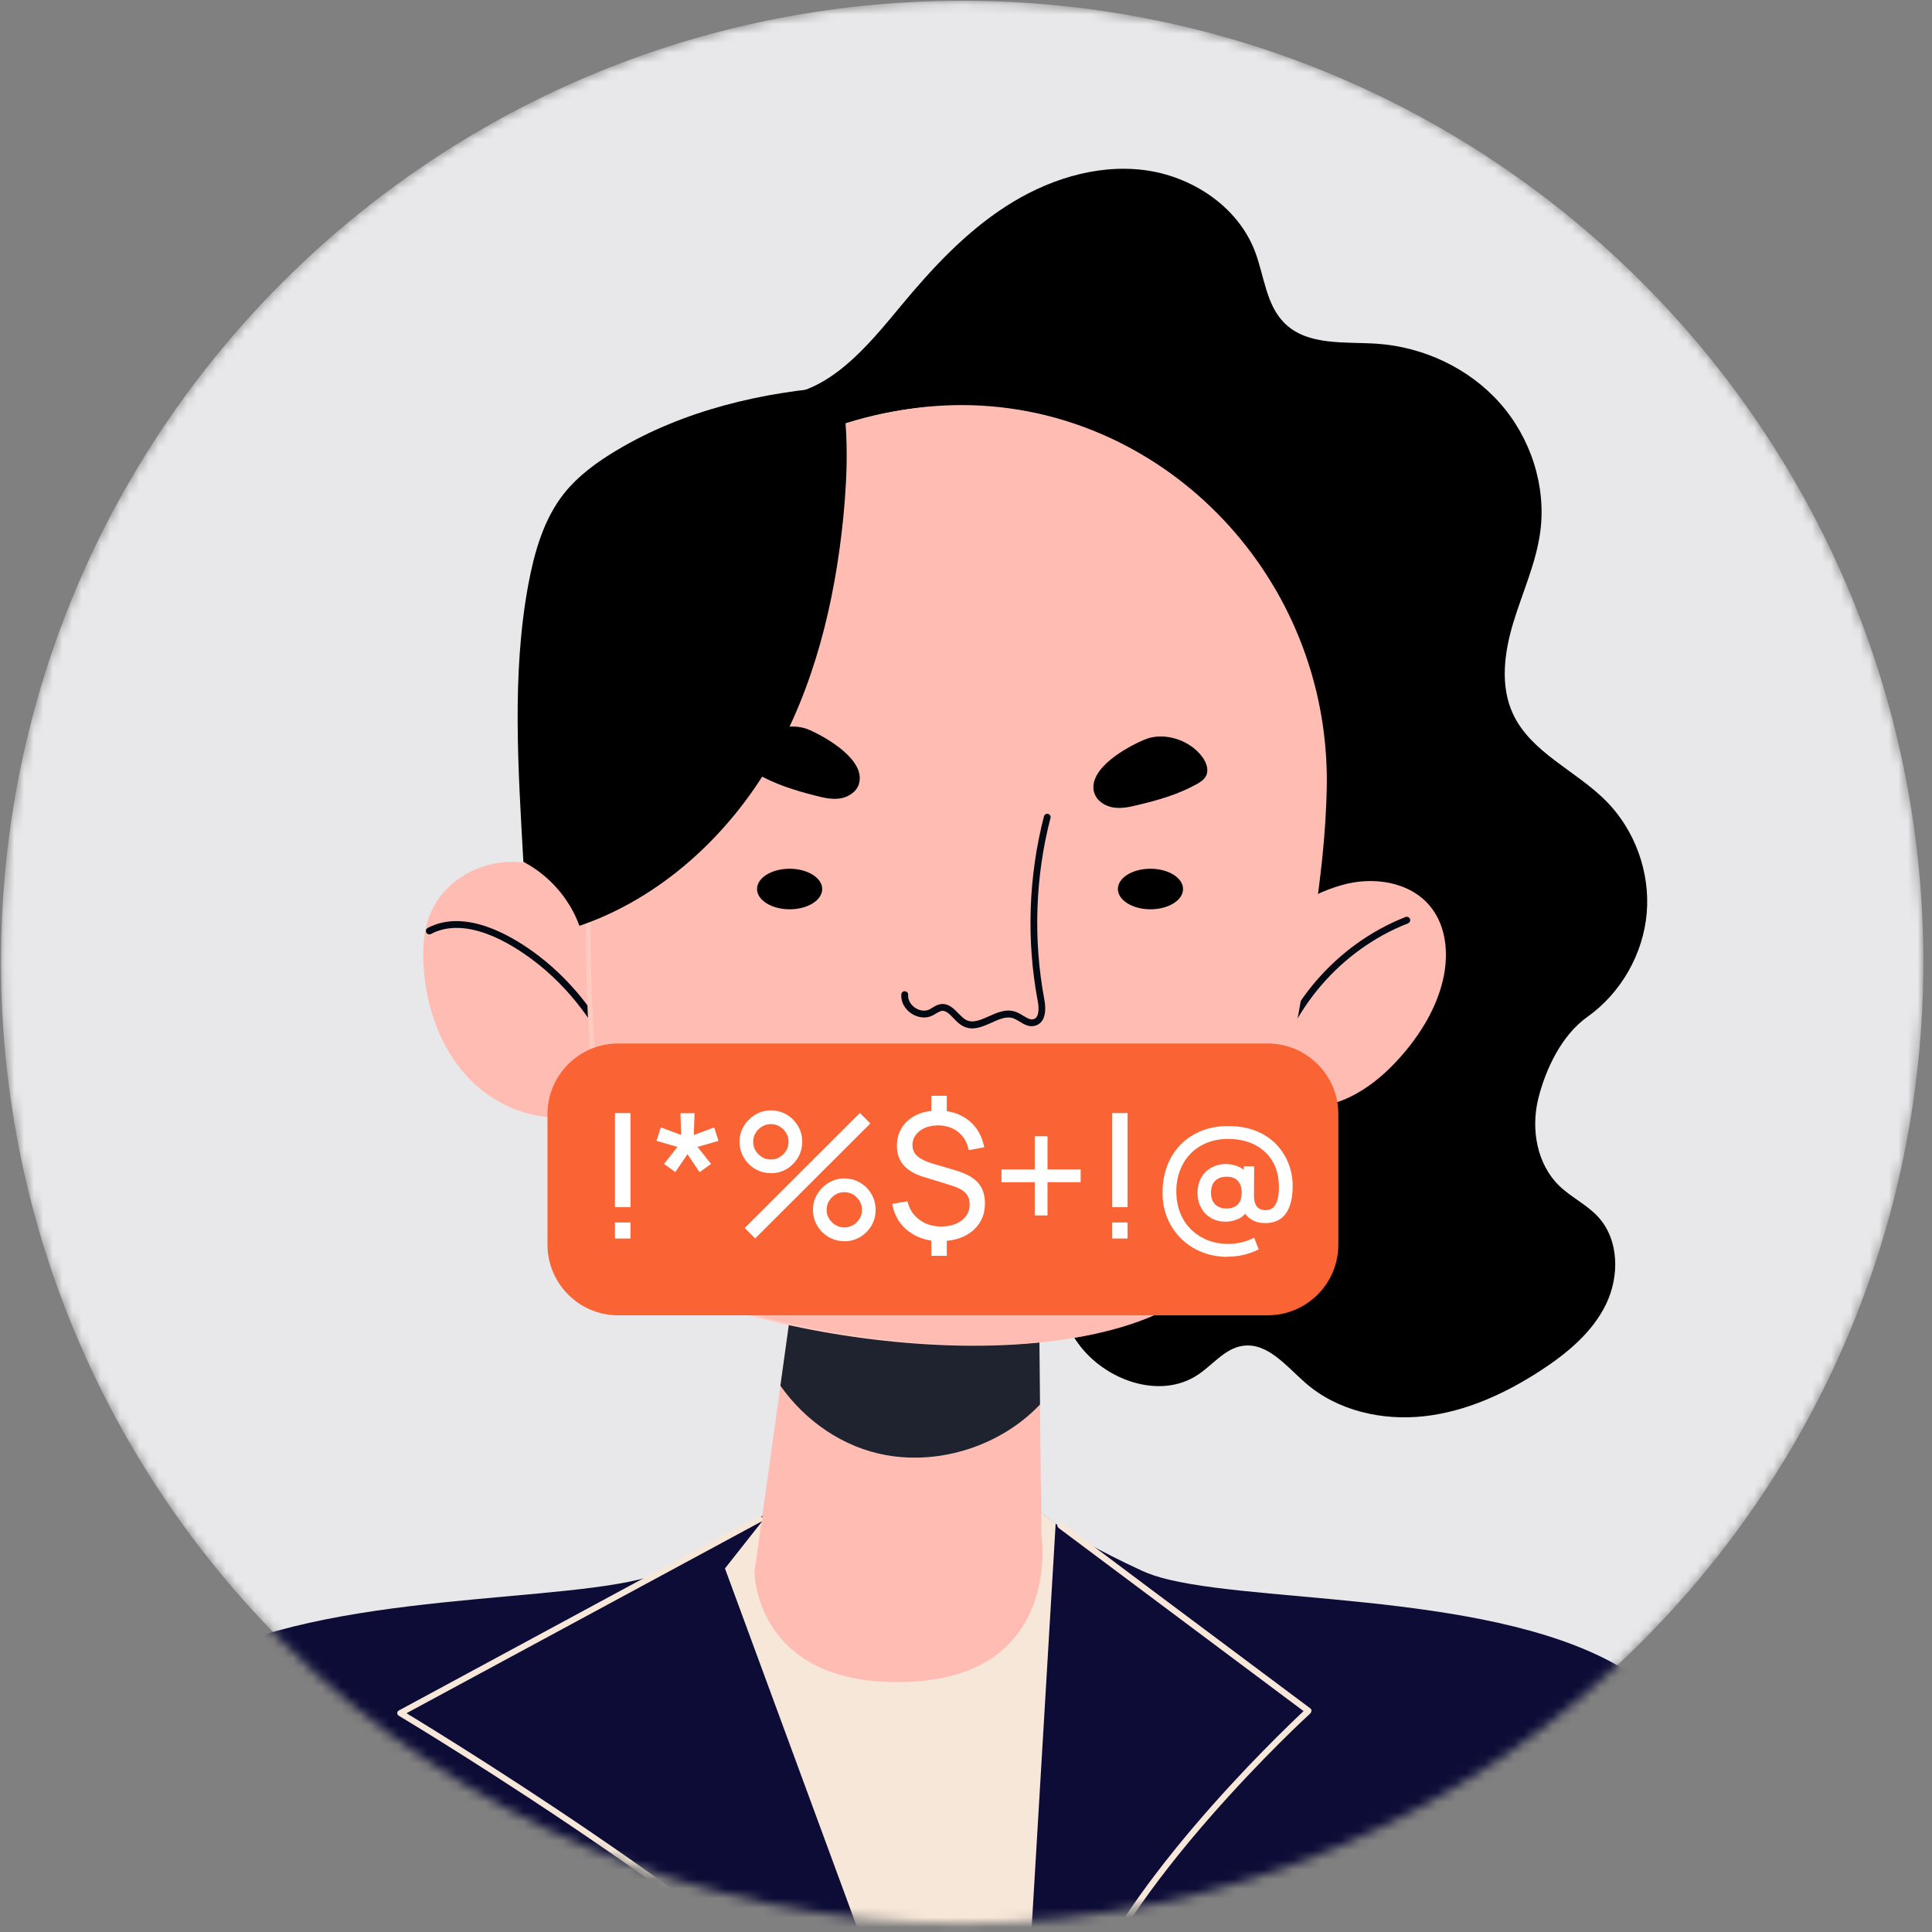
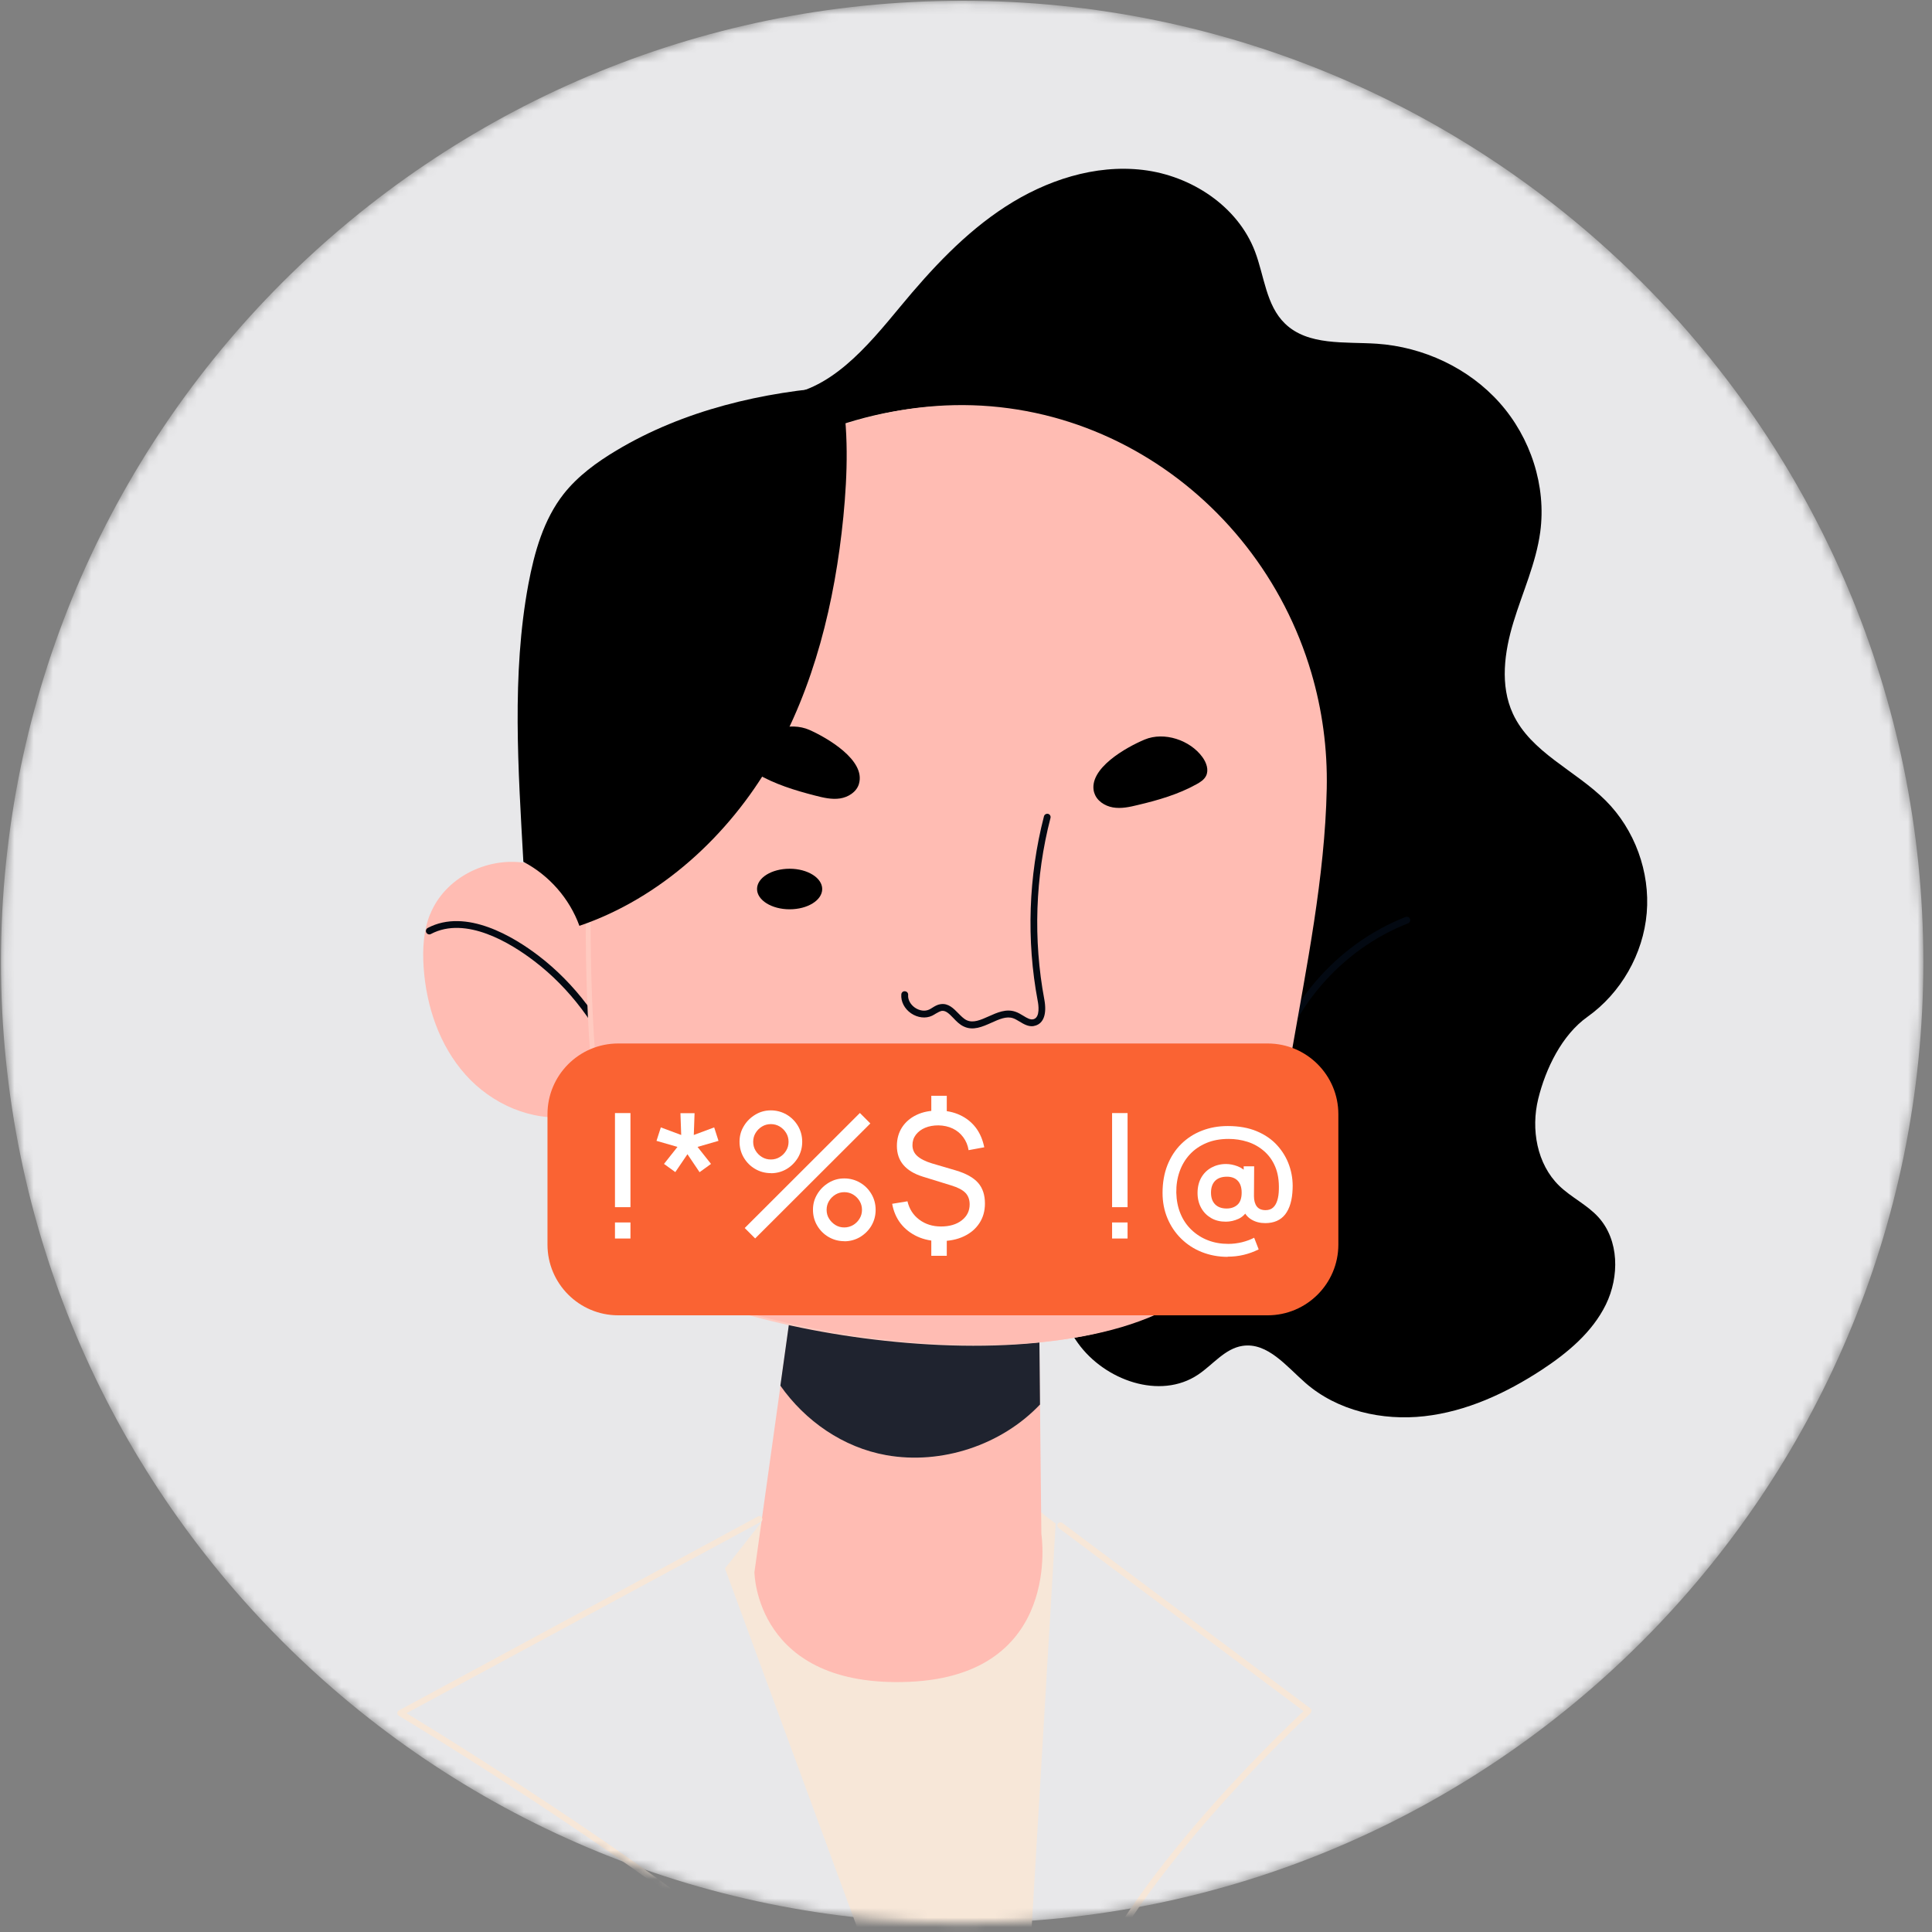
<svg xmlns="http://www.w3.org/2000/svg" width="201" height="201" viewBox="0 0 201 201" fill="none">
  <rect x="0" y="0" width="201" height="201" fill="#808080" stroke="none" />
  <mask id="mask0_6052_15247" style="mask-type:luminance" maskUnits="userSpaceOnUse" x="0" y="0" width="201" height="201">
    <path d="M100.1 200.08C155.328 200.08 200.1 155.309 200.1 100.08C200.1 44.852 155.328 0.08 100.1 0.08C44.871 0.08 0.1 44.852 0.1 100.08C0.1 155.309 44.871 200.08 100.1 200.08Z" fill="white" />
  </mask>
  <g mask="url(#mask0_6052_15247)">
    <path d="M100.1 200.08C155.328 200.08 200.1 155.309 200.1 100.08C200.1 44.852 155.328 0.08 100.1 0.08C44.871 0.08 0.1 44.852 0.1 100.08C0.1 155.309 44.871 200.08 100.1 200.08Z" fill="#E8E8EA" />
-     <path d="M203.37 280.861C200.43 266.491 183.07 183.831 170.59 174.751C158.15 165.691 132.46 166.921 121.64 164.351C120.56 164.091 119.62 163.791 118.86 163.441C114.04 161.221 111.28 159.531 109.81 158.511C109.71 158.441 109.6 158.371 109.52 158.311C108.68 157.691 108.35 157.371 108.35 157.371H108.31H108.28C107.94 156.711 107.78 156.291 107.78 156.291L105.55 156.371L94.02 156.821L82.49 156.371L80.26 156.291C80.26 156.291 80.1 156.711 79.76 157.371H79.73H79.69C79.69 157.371 79.37 157.691 78.52 158.311C78.44 158.371 78.33 158.441 78.23 158.511C76.76 159.531 74.01 161.221 69.18 163.441C68.42 163.791 67.48 164.091 66.4 164.351C55.58 166.921 29.9 165.691 17.45 174.751C4.97 183.831 -12.39 266.491 -15.33 280.861H203.35H203.37Z" fill="#0C0C37" />
    <path d="M75.42 163.169L104.81 242.999L109.83 158.499C108.76 157.759 108.37 157.359 108.37 157.359L82.51 156.359L79.24 158.339L75.43 163.169H75.42Z" fill="#F7E7D8" />
    <path d="M108.09 134.641L108.2 146.121L108.34 159.591C108.34 159.591 110.65 174.271 94.61 174.971C78.55 175.661 78.49 163.561 78.49 163.561L81.2 144.161L82.63 133.891L108.09 134.641Z" fill="#FFBCB3" />
    <path d="M108.089 134.641L108.199 146.121C104.189 150.351 97.939 152.411 92.21 151.391C87.71 150.591 83.769 147.831 81.189 144.161L82.619 133.891L108.079 134.641H108.089Z" fill="#1F232F" />
    <path d="M80.871 41.19C86.301 40.85 90.211 36.07 93.681 31.88C96.901 27.99 100.371 24.24 104.601 21.5C108.831 18.76 113.921 17.08 118.921 17.68C123.931 18.28 128.761 21.44 130.561 26.15C131.541 28.72 131.711 31.76 133.691 33.67C136.091 35.99 139.911 35.54 143.241 35.76C148.081 36.09 152.801 38.29 156.021 41.91C159.241 45.53 160.891 50.56 160.241 55.36C159.801 58.59 158.411 61.59 157.461 64.71C156.511 67.82 156.031 71.3 157.401 74.26C159.271 78.29 163.901 80.14 167.051 83.29C170.081 86.32 171.681 90.72 171.321 94.98C170.961 99.25 168.641 103.31 165.151 105.79C162.501 107.67 160.801 111.18 160.031 114.33C159.261 117.48 159.891 121.11 162.221 123.37C163.471 124.58 165.121 125.34 166.291 126.63C168.461 129.02 168.491 132.81 167.071 135.72C165.651 138.62 163.061 140.77 160.361 142.54C156.671 144.95 152.561 146.85 148.181 147.34C143.801 147.83 139.141 146.78 135.821 143.88C133.841 142.15 131.871 139.63 129.271 140.02C127.431 140.3 126.191 141.98 124.651 143.01C120.691 145.67 114.931 143.61 112.151 139.74C109.371 135.87 108.891 130.82 108.981 126.06C109.051 122.32 109.381 118.47 108.231 114.91C107.081 111.35 103.941 108.09 100.191 108.21C98.021 108.28 96.021 109.46 93.871 109.74C90.801 110.15 87.701 108.65 85.561 106.41C83.421 104.17 82.121 101.26 81.131 98.33C75.361 81.09 79.531 62.34 80.511 44.19L80.871 41.2V41.19Z" fill="black" />
    <path d="M44.741 95.12C44.051 96.84 43.951 98.75 44.071 100.6C44.341 104.68 45.711 108.76 48.431 111.81C51.151 114.86 55.321 116.72 59.371 116.15C62.661 115.69 65.751 113.44 67.041 110.36C68.391 107.13 67.281 103.19 66.421 99.94C64.961 94.46 60.241 90.61 54.561 89.76C50.601 89.17 46.271 91.33 44.751 95.12H44.741Z" fill="#FFBCB3" />
    <path d="M64.52 111.511C64.36 111.531 64.2 111.451 64.14 111.301C62.2 106.701 59.25 102.791 55.61 100.011C53.15 98.121 48.47 95.251 44.83 97.171C44.66 97.27 44.44 97.191 44.35 97.02C44.26 96.85 44.33 96.63 44.5 96.54C48.49 94.441 53.45 97.46 56.04 99.441C59.78 102.301 62.81 106.311 64.79 111.021C64.87 111.201 64.79 111.411 64.6 111.491C64.57 111.501 64.54 111.511 64.52 111.511Z" fill="#030912" />
-     <path d="M139.541 92.099C142.761 91.149 146.661 91.689 148.791 94.289C150.621 96.509 150.761 99.729 149.981 102.499C149.141 105.519 147.351 108.209 145.211 110.499C142.481 113.419 138.541 115.899 134.681 114.859C131.381 113.969 129.161 110.619 128.761 107.229C127.901 99.859 132.651 94.119 139.531 92.099H139.541Z" fill="#FFBCB3" />
    <path d="M132.15 112.661C132.15 112.661 132.06 112.661 132.02 112.661C131.83 112.621 131.71 112.431 131.75 112.231C133.47 104.681 139.02 98.231 146.23 95.401C146.41 95.331 146.62 95.421 146.69 95.601C146.76 95.781 146.67 95.991 146.49 96.061C139.49 98.801 134.11 105.061 132.44 112.391C132.41 112.541 132.29 112.641 132.15 112.661Z" fill="#030912" />
    <path d="M135.92 70.079C130.21 50.659 110.13 37.659 88.99 43.729C71.69 48.699 60.61 64.809 61.3 82.029C60.73 92.919 59.65 127.889 68.83 133.299C79.73 139.729 118.68 145.669 127.59 130.279C131.17 124.109 132.63 116.669 133.84 109.719C135.41 100.699 137.33 91.329 137.52 82.149C137.61 77.939 137.04 73.889 135.92 70.079Z" fill="#FFCAC0" />
    <path d="M136.43 69.999C130.72 50.579 110.64 37.579 89.5 43.649C72.2 48.619 61.12 64.729 61.81 81.949C61.24 92.839 60.16 127.809 69.34 133.219C80.24 139.649 119.19 145.589 128.1 130.199C131.68 124.029 133.14 116.589 134.35 109.639C135.92 100.619 137.84 91.249 138.03 82.069C138.12 77.859 137.55 73.809 136.43 69.999Z" fill="#FFBCB3" />
    <path d="M85.54 92.491C85.54 93.661 84.02 94.601 82.15 94.601C80.28 94.601 78.76 93.651 78.76 92.491C78.76 91.321 80.28 90.381 82.15 90.381C84.02 90.381 85.54 91.331 85.54 92.491Z" fill="black" />
-     <path d="M123.081 92.491C123.081 93.661 121.561 94.601 119.691 94.601C117.821 94.601 116.301 93.651 116.301 92.491C116.301 91.321 117.821 90.381 119.691 90.381C121.561 90.381 123.081 91.331 123.081 92.491Z" fill="black" />
    <path d="M113.839 82.451C114.069 83.291 114.919 83.851 115.779 84.001C116.639 84.151 117.519 83.961 118.369 83.751C120.489 83.251 122.599 82.641 124.499 81.581C124.879 81.371 125.269 81.121 125.469 80.731C125.789 80.101 125.509 79.341 125.099 78.771C123.819 77.001 121.129 76.091 119.089 76.941C117.239 77.711 113.149 79.971 113.829 82.451H113.839Z" fill="black" />
    <path d="M89.361 81.559C89.111 82.399 88.251 82.939 87.391 83.069C86.531 83.199 85.651 82.989 84.801 82.769C82.691 82.229 80.591 81.579 78.711 80.479C78.331 80.259 77.951 79.999 77.761 79.609C77.451 78.979 77.761 78.209 78.171 77.649C79.481 75.909 82.191 75.049 84.211 75.939C86.041 76.749 90.091 79.089 89.361 81.549V81.559Z" fill="black" />
    <path d="M107.55 106.75C106.99 106.84 106.5 106.54 106.07 106.28C105.83 106.14 105.61 106 105.39 105.93C104.7 105.7 103.95 106.04 103.15 106.4C102.21 106.82 101.23 107.26 100.26 106.79C99.83 106.59 99.5 106.25 99.18 105.91C98.7 105.41 98.38 105.12 97.97 105.17C97.8 105.21 97.58 105.32 97.38 105.44C97.25 105.52 97.12 105.6 96.98 105.67C96.31 105.99 95.47 105.89 94.78 105.42C94.09 104.94 93.71 104.19 93.77 103.45C93.79 103.25 93.95 103.1 94.16 103.13C94.36 103.15 94.5 103.32 94.48 103.51C94.44 103.99 94.71 104.5 95.18 104.83C95.66 105.16 96.22 105.24 96.67 105.03C96.78 104.98 96.89 104.91 97 104.84C97.24 104.69 97.51 104.52 97.85 104.47H97.87C98.66 104.35 99.21 104.92 99.69 105.41C99.97 105.69 100.25 105.99 100.57 106.14C101.25 106.46 102.03 106.11 102.86 105.74C103.75 105.34 104.67 104.93 105.62 105.25C105.92 105.35 106.19 105.51 106.45 105.67C106.86 105.92 107.2 106.13 107.54 106.03C108.23 105.82 108.04 104.52 107.96 104.13C106.77 97.8 107 91.17 108.61 84.93C108.66 84.74 108.85 84.63 109.04 84.67C109.23 84.72 109.34 84.91 109.29 85.1C107.7 91.23 107.48 97.76 108.65 103.99C108.92 105.46 108.59 106.44 107.73 106.7C107.67 106.72 107.61 106.73 107.55 106.74V106.75Z" fill="#030912" />
    <path d="M54.45 89.661C57.13 91.061 59.25 93.481 60.28 96.321C68.71 93.451 75.81 86.931 80.26 79.211C84.71 71.501 86.86 62.641 87.74 53.771C88.18 49.251 88.31 44.671 87.47 40.211C79.36 40.741 71.09 42.691 64.12 46.871C62.08 48.091 60.12 49.521 58.65 51.381C56.55 54.051 55.6 57.441 54.97 60.781C53.22 70.191 53.92 80.101 54.45 89.661Z" fill="black" />
    <path d="M104.7 239.84C104.57 239.84 104.45 239.76 104.4 239.64C104.37 239.55 100.81 230.78 91.78 217.01C82.76 203.27 41.9 178.74 41.49 178.5C41.39 178.44 41.33 178.33 41.33 178.22C41.33 178.1 41.4 178 41.5 177.95L78.85 157.77C79 157.69 79.2 157.74 79.28 157.9C79.36 158.06 79.31 158.25 79.15 158.33L42.29 178.24C46.94 181.06 83.74 203.62 92.3 216.66C101.38 230.49 104.95 239.32 104.98 239.4C105.05 239.56 104.97 239.75 104.8 239.82C104.76 239.84 104.72 239.84 104.68 239.84H104.7Z" fill="#F7E7D8" />
    <path d="M136.43 177.991C136.43 178.081 136.391 178.181 136.331 178.251C136.121 178.431 116.491 196.451 112.201 210.391C108.571 222.231 105.651 232.151 104.951 239.291C104.941 239.441 104.92 239.611 104.91 239.761C104.82 240.911 104.78 242.001 104.81 243.001C104.99 249.011 104.71 273.261 104.62 280.861H103.98C104.07 273.271 104.35 249.031 104.17 243.011C104.13 241.901 104.18 240.691 104.31 239.401C104.35 238.981 104.391 238.551 104.451 238.131C105.321 231.021 108.13 221.481 111.6 210.191C115.65 197.021 133.17 180.321 135.62 178.021L110.3 159.091L110.13 158.961C109.99 158.841 109.96 158.651 110.07 158.511C110.08 158.501 110.08 158.481 110.1 158.481C110.2 158.361 110.391 158.351 110.521 158.441L120.04 165.571L136.32 177.731C136.4 177.791 136.441 177.871 136.451 177.971L136.43 177.991Z" fill="#F7E7D8" />
    <path d="M131.879 108.561H64.319C60.254 108.561 56.959 111.856 56.959 115.921V129.481C56.959 133.545 60.254 136.841 64.319 136.841H131.879C135.944 136.841 139.239 133.545 139.239 129.481V115.921C139.239 111.856 135.944 108.561 131.879 108.561Z" fill="#FA6333" />
    <path d="M63.98 125.591V115.801H65.591V125.591H63.98ZM63.98 128.851V127.181H65.591V128.851H63.98Z" fill="white" />
    <path d="M70.271 121.951L69.081 121.091L70.481 119.321L68.301 118.691L68.751 117.291L70.871 118.081L70.791 115.811H72.261L72.181 118.081L74.301 117.291L74.751 118.691L72.571 119.321L73.971 121.091L72.781 121.951L71.521 120.081L70.251 121.951H70.271Z" fill="white" />
    <path d="M80.2 122.05C79.6 122.05 79.049 121.9 78.559 121.61C78.059 121.32 77.669 120.92 77.379 120.43C77.09 119.94 76.939 119.39 76.939 118.78C76.939 118.17 77.09 117.64 77.389 117.15C77.689 116.65 78.09 116.26 78.59 115.96C79.09 115.66 79.62 115.52 80.2 115.52C80.779 115.52 81.34 115.67 81.84 115.96C82.329 116.25 82.73 116.65 83.019 117.14C83.309 117.63 83.46 118.18 83.46 118.79C83.46 119.4 83.309 119.94 83.019 120.44C82.719 120.93 82.329 121.33 81.84 121.62C81.35 121.91 80.799 122.06 80.2 122.06V122.05ZM78.57 128.85L77.479 127.76L89.46 115.79L90.549 116.88L78.559 128.85H78.57ZM80.2 120.63C80.529 120.63 80.839 120.55 81.119 120.38C81.399 120.21 81.619 119.99 81.789 119.71C81.959 119.43 82.039 119.13 82.039 118.79C82.039 118.45 81.959 118.15 81.789 117.87C81.619 117.59 81.399 117.37 81.119 117.2C80.839 117.03 80.529 116.95 80.2 116.95C79.87 116.95 79.559 117.03 79.279 117.2C78.999 117.37 78.779 117.59 78.609 117.87C78.439 118.15 78.359 118.46 78.359 118.79C78.359 119.12 78.439 119.43 78.609 119.71C78.779 119.99 78.999 120.21 79.279 120.38C79.559 120.55 79.859 120.63 80.2 120.63ZM87.84 129.13C87.24 129.13 86.7 128.98 86.2 128.69C85.7 128.4 85.309 128 85.019 127.51C84.73 127.02 84.579 126.47 84.579 125.86C84.579 125.25 84.73 124.72 85.029 124.23C85.329 123.73 85.729 123.34 86.229 123.04C86.729 122.74 87.26 122.6 87.84 122.6C88.419 122.6 88.989 122.75 89.479 123.04C89.979 123.33 90.369 123.73 90.659 124.22C90.949 124.71 91.099 125.26 91.099 125.87C91.099 126.48 90.949 127.02 90.659 127.52C90.369 128.01 89.969 128.4 89.479 128.7C88.979 128.99 88.439 129.14 87.84 129.14V129.13ZM87.84 127.7C88.169 127.7 88.48 127.61 88.76 127.45C89.04 127.28 89.259 127.06 89.429 126.78C89.599 126.5 89.679 126.2 89.679 125.87C89.679 125.54 89.599 125.23 89.429 124.95C89.259 124.67 89.04 124.45 88.76 124.28C88.48 124.11 88.169 124.03 87.84 124.03C87.51 124.03 87.199 124.11 86.919 124.28C86.639 124.45 86.419 124.67 86.249 124.95C86.079 125.23 85.999 125.54 85.999 125.87C85.999 126.2 86.079 126.51 86.249 126.78C86.419 127.05 86.639 127.28 86.919 127.45C87.199 127.62 87.499 127.7 87.84 127.7Z" fill="white" />
    <path d="M97.83 129.13C96.95 129.13 96.15 128.97 95.45 128.65C94.75 128.33 94.17 127.88 93.71 127.3C93.26 126.72 92.96 126.03 92.82 125.24L94.41 124.98C94.6 125.78 95.01 126.42 95.64 126.89C96.27 127.36 97.02 127.6 97.9 127.6C98.78 127.6 99.51 127.39 100.06 126.96C100.61 126.53 100.88 125.98 100.88 125.3C100.88 124.8 100.73 124.4 100.44 124.1C100.15 123.8 99.66 123.54 98.97 123.33L95.99 122.41C94.21 121.85 93.31 120.79 93.31 119.22C93.31 118.48 93.49 117.84 93.85 117.28C94.21 116.73 94.71 116.3 95.36 115.99C96.01 115.68 96.77 115.53 97.63 115.54C98.47 115.54 99.22 115.7 99.88 116.01C100.54 116.32 101.08 116.75 101.52 117.32C101.95 117.89 102.24 118.57 102.4 119.36L100.77 119.66C100.69 119.15 100.5 118.7 100.21 118.31C99.92 117.92 99.56 117.62 99.12 117.41C98.68 117.2 98.18 117.09 97.63 117.08C97.12 117.08 96.66 117.16 96.25 117.33C95.84 117.5 95.52 117.75 95.28 118.06C95.04 118.38 94.93 118.73 94.93 119.14C94.93 119.58 95.09 119.96 95.42 120.26C95.75 120.56 96.27 120.83 96.97 121.04L99.42 121.76C100.5 122.08 101.27 122.51 101.75 123.05C102.23 123.59 102.47 124.31 102.47 125.21C102.47 125.99 102.28 126.67 101.89 127.26C101.5 127.85 100.97 128.3 100.27 128.63C99.57 128.96 98.76 129.12 97.83 129.12V129.13ZM96.89 116.1V114H98.5V116.1H96.89ZM96.89 130.65V128.56H98.5V130.65H96.89Z" fill="white" />
-     <path d="M107.649 126.451V122.991H104.189V121.661H107.649V118.211H108.979V121.661H112.429V122.991H108.979V126.451H107.649Z" fill="white" />
    <path d="M115.699 125.591V115.801H117.309V125.591H115.699ZM115.699 128.851V127.181H117.309V128.851H115.699Z" fill="white" />
    <path d="M127.729 130.76C126.759 130.76 125.859 130.59 125.029 130.26C124.199 129.93 123.489 129.46 122.879 128.86C122.269 128.26 121.799 127.56 121.459 126.75C121.119 125.94 120.949 125.06 120.949 124.11C120.949 123.03 121.119 122.07 121.459 121.21C121.799 120.36 122.279 119.62 122.889 119.02C123.499 118.42 124.219 117.95 125.049 117.63C125.869 117.31 126.769 117.15 127.739 117.15C128.889 117.15 129.889 117.33 130.749 117.69C131.609 118.05 132.319 118.54 132.879 119.16C133.439 119.78 133.859 120.48 134.129 121.26C134.399 122.04 134.519 122.85 134.479 123.7C134.439 124.85 134.179 125.73 133.709 126.34C133.239 126.94 132.549 127.25 131.629 127.25C131.099 127.25 130.619 127.13 130.199 126.88C129.779 126.63 129.489 126.27 129.339 125.81L129.819 125.85C129.589 126.3 129.259 126.62 128.839 126.81C128.419 127 127.979 127.1 127.529 127.1C126.949 127.1 126.439 126.98 125.999 126.72C125.559 126.46 125.219 126.12 124.969 125.67C124.719 125.22 124.589 124.7 124.589 124.11C124.589 123.52 124.719 122.96 124.979 122.51C125.239 122.06 125.589 121.72 126.039 121.47C126.489 121.23 126.989 121.1 127.549 121.1C127.939 121.1 128.349 121.18 128.769 121.34C129.189 121.5 129.519 121.75 129.749 122.08L129.389 122.51V121.34H130.479L130.459 124.44C130.459 124.89 130.559 125.25 130.749 125.51C130.949 125.77 131.249 125.9 131.669 125.9C131.989 125.9 132.249 125.81 132.449 125.63C132.649 125.45 132.789 125.2 132.889 124.88C132.989 124.56 133.039 124.19 133.049 123.77C133.079 122.84 132.949 122.04 132.669 121.38C132.389 120.71 131.989 120.17 131.489 119.74C130.989 119.31 130.419 118.99 129.789 118.79C129.159 118.59 128.499 118.49 127.829 118.49C126.949 118.49 126.179 118.63 125.499 118.92C124.819 119.21 124.249 119.6 123.779 120.11C123.309 120.62 122.959 121.21 122.719 121.89C122.479 122.57 122.369 123.3 122.379 124.08C122.399 124.87 122.539 125.6 122.809 126.25C123.079 126.91 123.459 127.47 123.949 127.94C124.439 128.41 125.009 128.78 125.659 129.03C126.319 129.29 127.029 129.41 127.799 129.41C128.269 129.41 128.739 129.35 129.209 129.24C129.679 129.12 130.099 128.97 130.479 128.77L130.949 129.98C130.449 130.23 129.939 130.42 129.389 130.55C128.849 130.68 128.289 130.74 127.729 130.74V130.76ZM127.619 125.73C128.069 125.73 128.449 125.6 128.739 125.34C129.029 125.08 129.179 124.66 129.179 124.08C129.179 123.53 129.039 123.12 128.769 122.84C128.499 122.56 128.129 122.42 127.649 122.42C127.109 122.42 126.689 122.57 126.409 122.86C126.129 123.15 125.989 123.56 125.989 124.08C125.989 124.6 126.129 125.01 126.419 125.3C126.709 125.59 127.109 125.73 127.609 125.73H127.619Z" fill="white" />
  </g>
</svg>